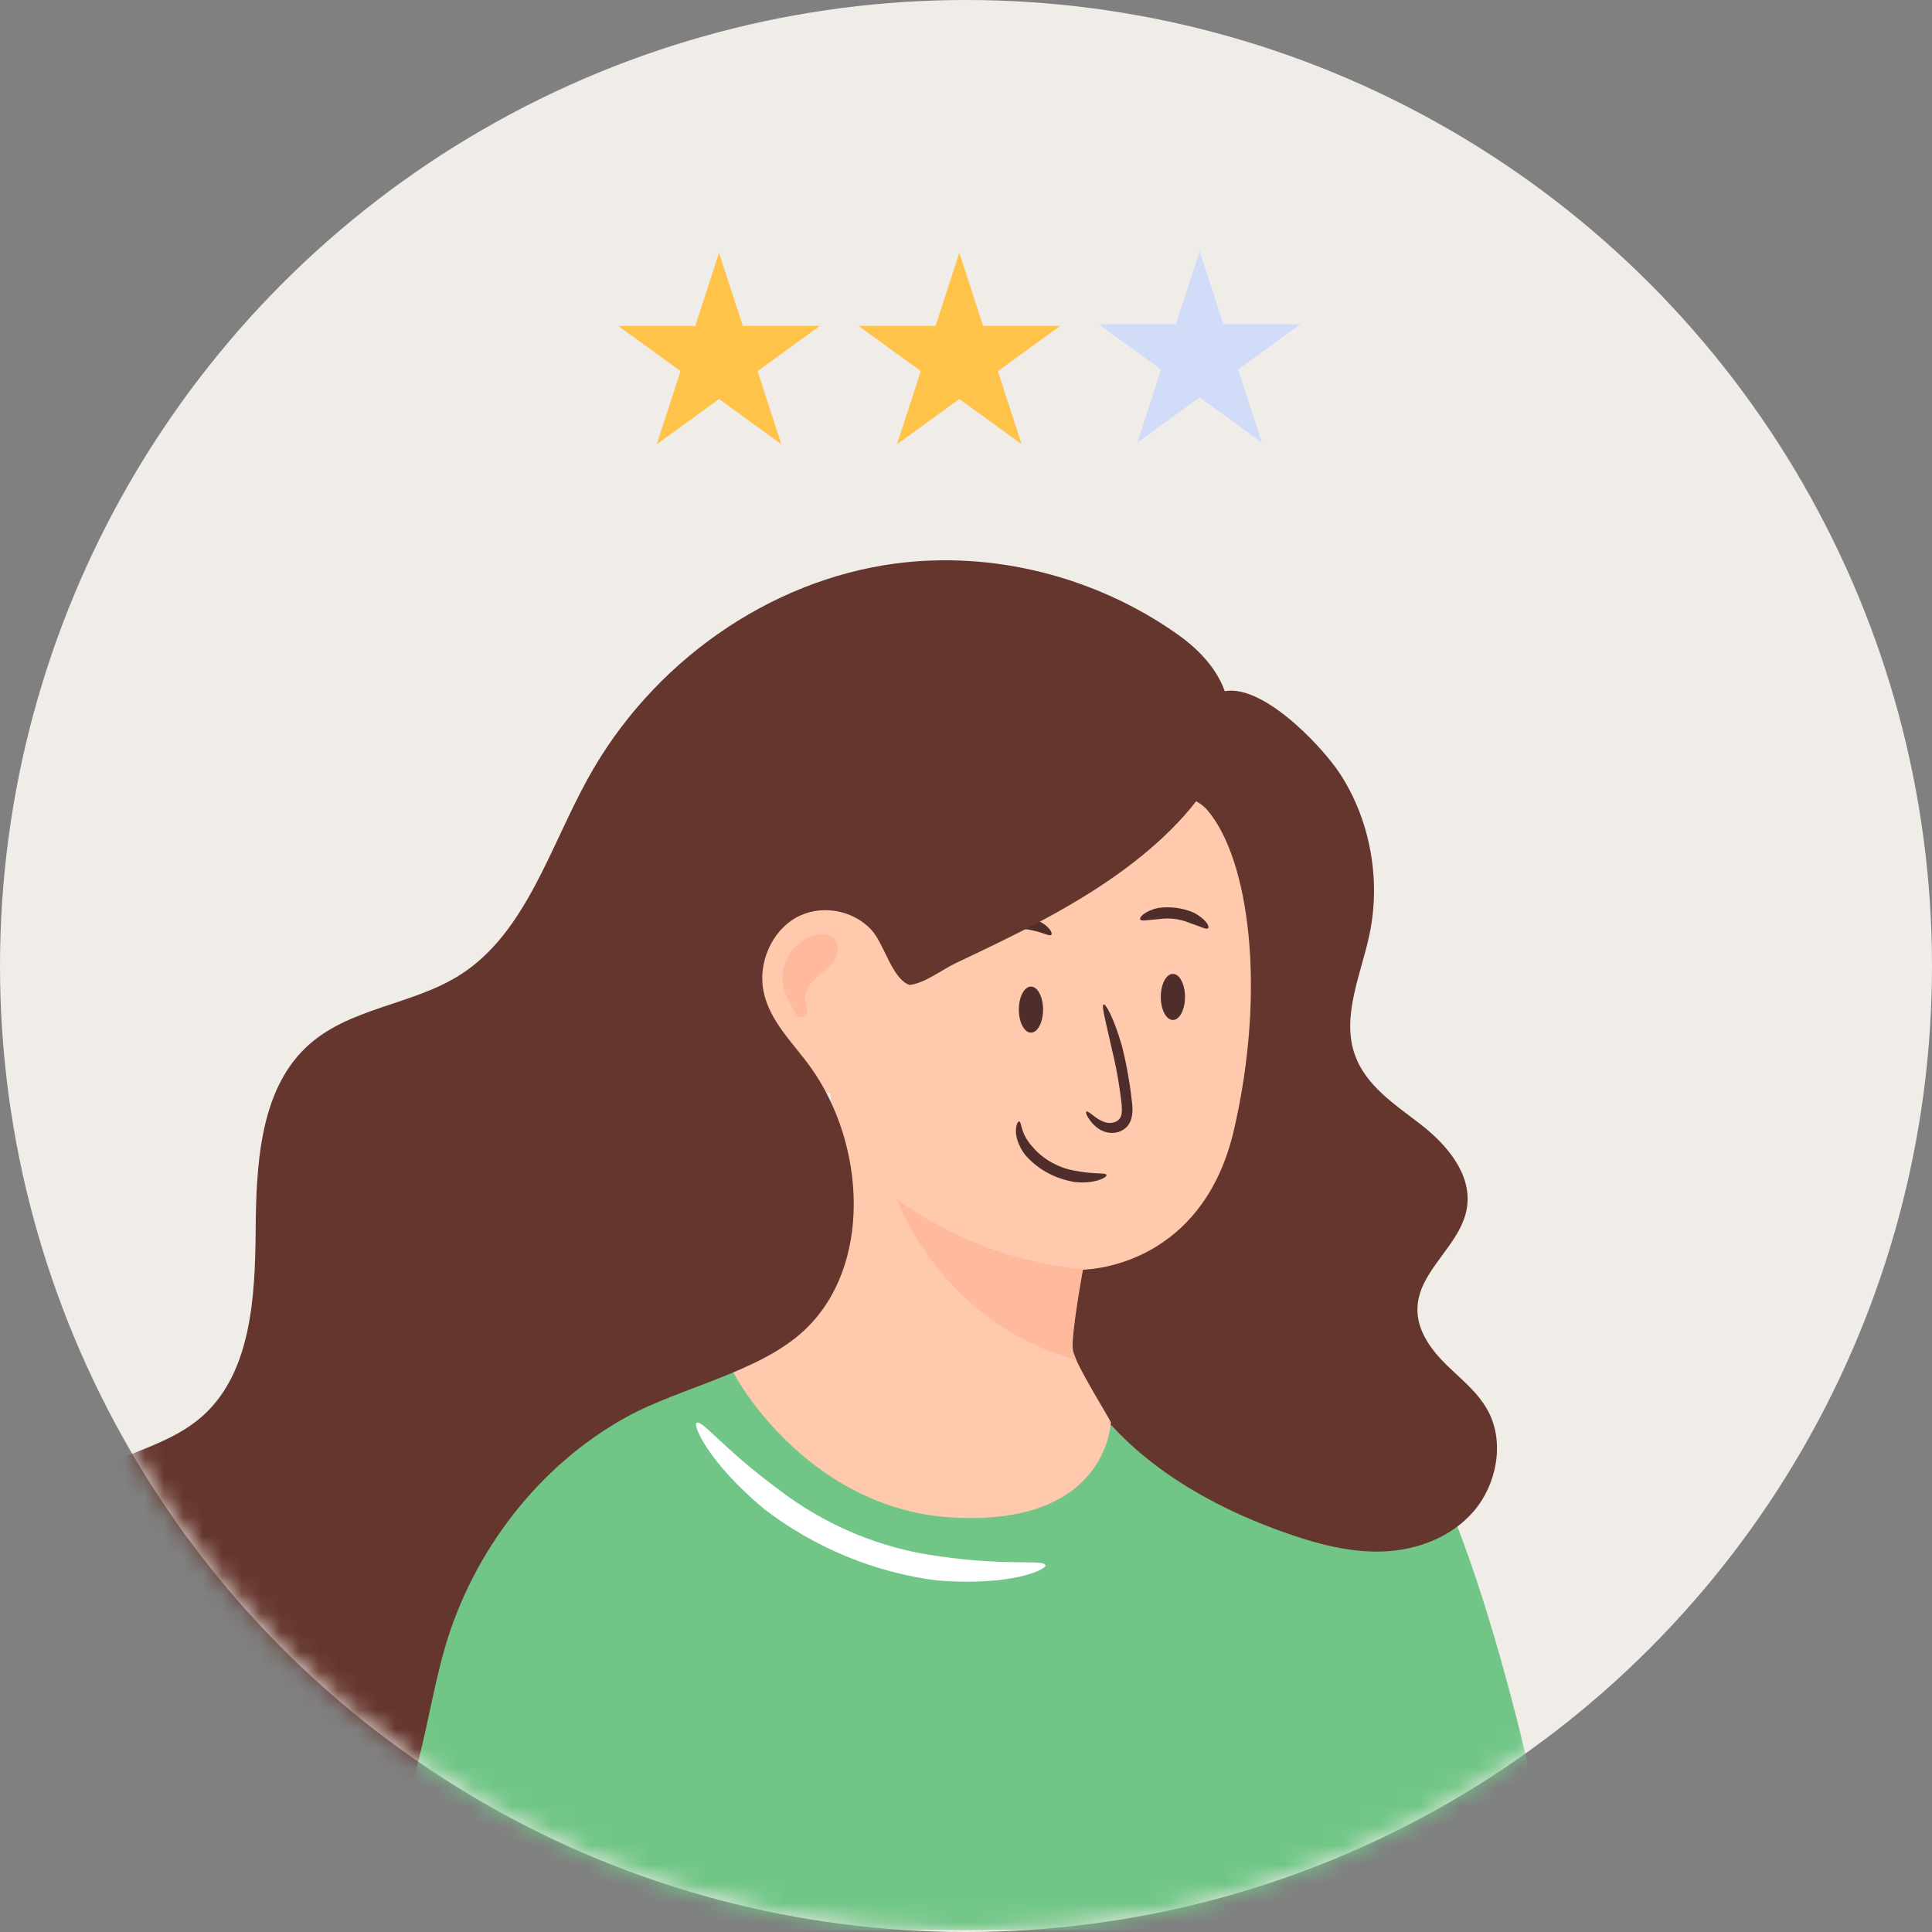
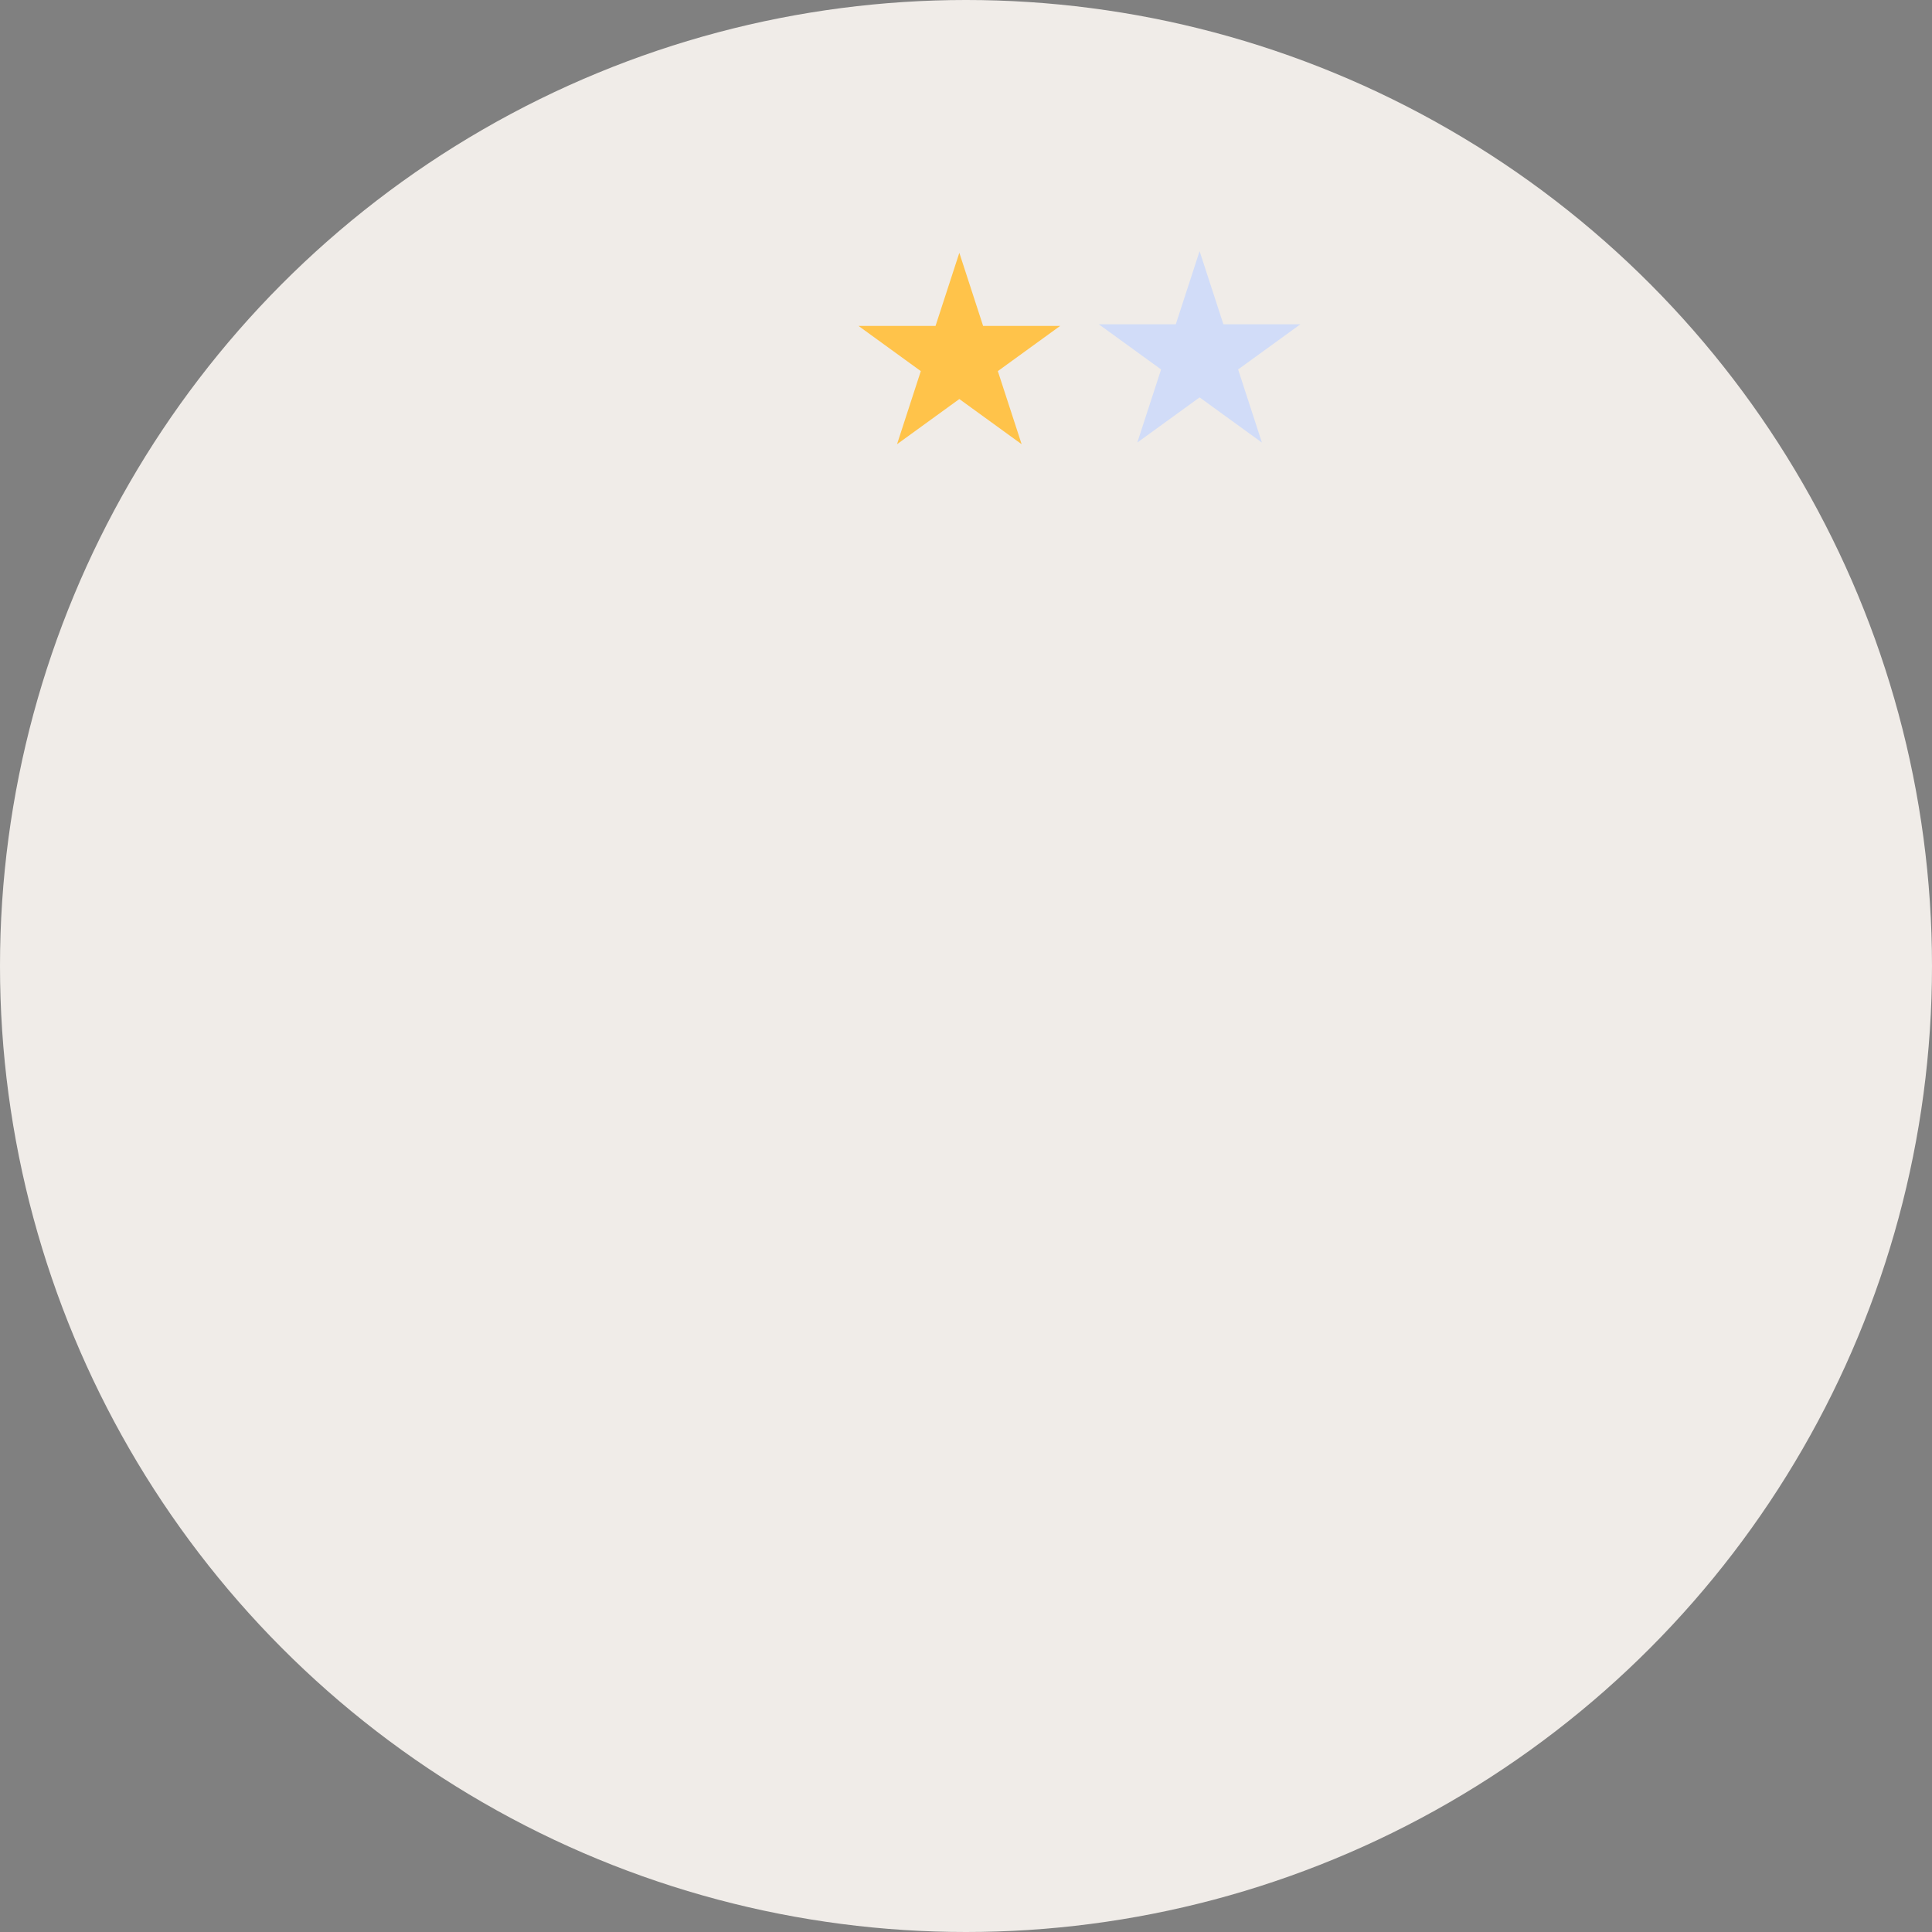
<svg xmlns="http://www.w3.org/2000/svg" width="100" height="100" viewBox="0 0 100 100" fill="none">
  <rect x="0" y="0" width="100" height="100" fill="#808080" stroke="none" />
  <circle cx="50" cy="50" r="50" fill="#F0ECE8" />
  <mask id="mask0_922_23270" style="mask-type:alpha" maskUnits="userSpaceOnUse" x="0" y="0" width="100" height="100">
    <circle cx="50" cy="50" r="50" fill="#F0ECE8" />
  </mask>
  <g mask="url(#mask0_922_23270)">
    <g clip-path="url(#clip0_922_23270)">
      <path d="M80.818 99.9C79.581 92.45 75.968 76.37 71.301 71.469C65.753 65.639 37.525 68.686 29.608 72.604C20.441 75.806 14.681 86.562 10.082 99.9H80.818Z" fill="#71C687" />
      <path d="M58.353 43.991C55.813 48.847 54.245 54.269 53.781 59.798C53.481 63.377 53.669 67.122 55.193 70.333C57.354 74.883 61.861 77.672 66.421 79.297C68.082 79.889 69.812 80.365 71.564 80.305C73.316 80.244 75.109 79.589 76.287 78.214C77.465 76.839 77.888 74.681 77.036 73.059C76.521 72.079 75.634 71.397 74.858 70.635C74.082 69.872 73.361 68.899 73.365 67.778C73.373 65.755 75.653 64.465 75.935 62.464C76.176 60.744 74.866 59.236 73.543 58.206C72.219 57.177 70.685 56.206 70.12 54.574C69.427 52.571 70.455 50.42 70.89 48.337C71.482 45.507 70.911 42.426 69.354 40.042C68.394 38.572 64.982 34.965 63.007 35.9C62.096 36.33 61.458 38.492 60.977 39.348C60.106 40.898 59.179 42.412 58.353 43.991H58.353Z" fill="#65362D" />
      <path d="M49.236 78.543C57.318 79.036 57.486 73.667 57.486 73.667C57.747 73.904 56.236 71.575 55.705 70.381C55.612 70.154 55.547 69.976 55.528 69.858C55.425 69.118 56.05 65.723 56.05 65.723C56.05 65.723 56.134 65.723 56.283 65.703C57.411 65.624 62.389 64.884 63.87 58.479C65.549 51.225 64.672 44.464 62.481 41.918C60.3 39.372 46.075 40.793 43.372 44.218C40.659 47.642 39.475 48.58 39.354 49.932C39.233 51.274 38.003 55.478 42.99 56.603C42.99 56.603 43.661 67.469 41.992 68.288C40.333 69.118 38.226 70.312 37.658 70.114C37.089 69.917 41.153 78.049 49.235 78.543L49.236 78.543Z" fill="#FEC9AC" />
      <path d="M51.072 48.936C51.023 48.906 51.016 48.792 51.092 48.604C51.17 48.42 51.336 48.158 51.655 47.915C52.212 47.537 52.929 47.417 53.569 47.596C53.943 47.724 54.177 47.919 54.304 48.069C54.431 48.223 54.456 48.334 54.418 48.38C54.332 48.488 54.042 48.275 53.435 48.157C52.93 48.018 52.386 48.109 51.945 48.405C51.402 48.715 51.188 49.012 51.071 48.935L51.072 48.936Z" fill="#4F2D2A" />
      <path d="M59.017 47.583C58.965 47.489 59.221 47.163 59.947 46.996C60.561 46.909 61.192 46.989 61.769 47.23C62.435 47.575 62.61 47.956 62.537 48.036C62.453 48.143 62.162 47.964 61.57 47.769C61.081 47.565 60.539 47.495 60.019 47.57C59.399 47.61 59.076 47.71 59.017 47.582V47.583Z" fill="#4F2D2A" />
      <path d="M56.227 57.536C56.273 57.492 56.427 57.622 56.715 57.835C56.859 57.936 57.045 58.056 57.265 58.105C57.474 58.153 57.772 58.112 57.925 57.931C58.203 57.666 58.004 56.866 57.935 56.243C57.837 55.592 57.708 54.946 57.55 54.307C57.214 52.792 57.001 52.042 57.123 51.991C57.222 51.947 57.635 52.625 58.078 54.16C58.241 54.817 58.374 55.482 58.475 56.152C58.526 56.489 58.567 56.82 58.603 57.166C58.617 57.343 58.627 57.535 58.593 57.743C58.561 57.949 58.471 58.174 58.31 58.341C57.904 58.714 57.45 58.672 57.139 58.565C56.822 58.441 56.632 58.247 56.499 58.092C56.241 57.772 56.184 57.575 56.227 57.536V57.536Z" fill="#4F2D2A" />
-       <path d="M57.27 60.823C57.283 60.878 57.169 60.98 56.898 61.072C56.631 61.159 56.202 61.248 55.63 61.181C54.67 61.027 53.752 60.566 53.075 59.79C52.696 59.307 52.568 58.809 52.584 58.49C52.599 58.166 52.705 58.033 52.756 58.046C52.892 58.063 52.781 58.652 53.482 59.404C54.046 60.054 54.869 60.478 55.71 60.609C56.706 60.802 57.239 60.673 57.27 60.823V60.823Z" fill="#4F2D2A" />
      <path d="M60.709 52.794C60.362 52.794 60.082 52.26 60.082 51.602C60.082 50.943 60.362 50.409 60.709 50.409C61.055 50.409 61.335 50.943 61.335 51.602C61.335 52.26 61.055 52.794 60.709 52.794Z" fill="#4F2D2A" />
-       <path d="M53.362 53.449C53.016 53.449 52.735 52.915 52.735 52.257C52.735 51.598 53.016 51.065 53.362 51.065C53.708 51.065 53.989 51.598 53.989 52.257C53.989 52.915 53.708 53.449 53.362 53.449Z" fill="#4F2D2A" />
      <path d="M58.337 44.893C55.61 46.936 52.539 48.396 49.49 49.842C48.747 50.195 47.862 50.896 47.077 50.982C46.149 50.648 45.779 48.846 45.087 48.112C44.091 47.059 42.426 46.8 41.187 47.506C39.947 48.213 39.233 49.826 39.515 51.286C39.817 52.851 41.055 53.98 41.965 55.253C44.809 59.234 45.164 65.545 41.634 68.854C39.31 71.032 35.213 71.816 32.457 73.328C27.965 75.791 24.477 80.232 23.008 85.357C21.785 89.627 21.61 94.821 18.162 97.386C15.718 99.204 12.278 98.948 9.66 97.426C7.042 95.904 5.123 93.32 3.563 90.623C2.375 88.568 1.334 86.351 1.062 83.959C0.791 81.567 1.399 78.96 3.082 77.339C5.181 75.319 8.453 75.187 10.582 73.204C12.99 70.961 13.206 67.136 13.232 63.741C13.258 60.346 13.437 56.53 15.807 54.243C18.003 52.123 21.361 52.062 23.89 50.411C27.217 48.242 28.456 43.875 30.425 40.301C33.738 34.288 39.782 30.053 46.304 29.174C51.344 28.495 56.659 29.822 60.894 32.794C66.473 36.71 62.505 41.769 58.337 44.893Z" fill="#65362D" />
      <g opacity="0.5">
        <path d="M40.556 50.125C40.748 49.278 41.426 48.576 42.231 48.391C42.574 48.312 42.98 48.343 43.207 48.626C43.473 48.958 43.363 49.485 43.108 49.826C42.852 50.167 42.485 50.389 42.178 50.679C41.87 50.968 41.609 51.384 41.684 51.812C41.735 52.099 41.947 52.542 41.542 52.652C41.24 52.734 41.176 52.441 41.047 52.225C40.653 51.567 40.373 50.927 40.556 50.125V50.125Z" fill="#FFAB90" />
      </g>
      <g opacity="0.5">
-         <path d="M46.392 62.051C47.614 64.983 49.758 67.46 52.405 69.009C53.449 69.612 54.558 70.075 55.705 70.381C55.612 70.154 55.546 69.977 55.528 69.858C55.425 69.118 56.05 65.723 56.05 65.723C56.05 65.723 56.133 65.723 56.283 65.703C52.759 65.437 49.31 64.164 46.392 62.052V62.051Z" fill="#FFAB90" />
-       </g>
+         </g>
      <path d="M54.113 81.023C54.064 80.693 52.219 81.077 48.654 80.558C45.631 80.173 42.732 78.962 40.312 77.105C37.411 74.968 36.317 73.445 36.052 73.651C35.87 73.755 36.587 75.619 39.549 78.104C42.132 80.088 45.251 81.392 48.493 81.803C52.365 82.118 54.179 81.224 54.114 81.023H54.113Z" fill="white" />
    </g>
-     <path d="M37.218 13.086L38.45 16.87H42.437L39.212 19.209L40.443 22.993L37.218 20.654L33.993 22.993L35.225 19.209L32 16.87H35.986L37.218 13.086Z" fill="#FFC34A" />
    <path d="M49.655 13.086L50.886 16.87H54.873L51.648 19.209L52.88 22.993L49.655 20.654L46.43 22.993L47.661 19.209L44.437 16.87H48.423L49.655 13.086Z" fill="#FFC34A" />
    <path d="M62.091 13L63.323 16.784H67.309L64.085 19.123L65.316 22.907L62.091 20.569L58.866 22.907L60.098 19.123L56.873 16.784H60.859L62.091 13Z" fill="#D1DCF8" />
  </g>
  <defs>
    <clipPath id="clip0_922_23270">
-       <rect width="79.818" height="87.8" fill="white" transform="matrix(-1 0 0 1 80.818 29)" />
-     </clipPath>
+       </clipPath>
  </defs>
</svg>